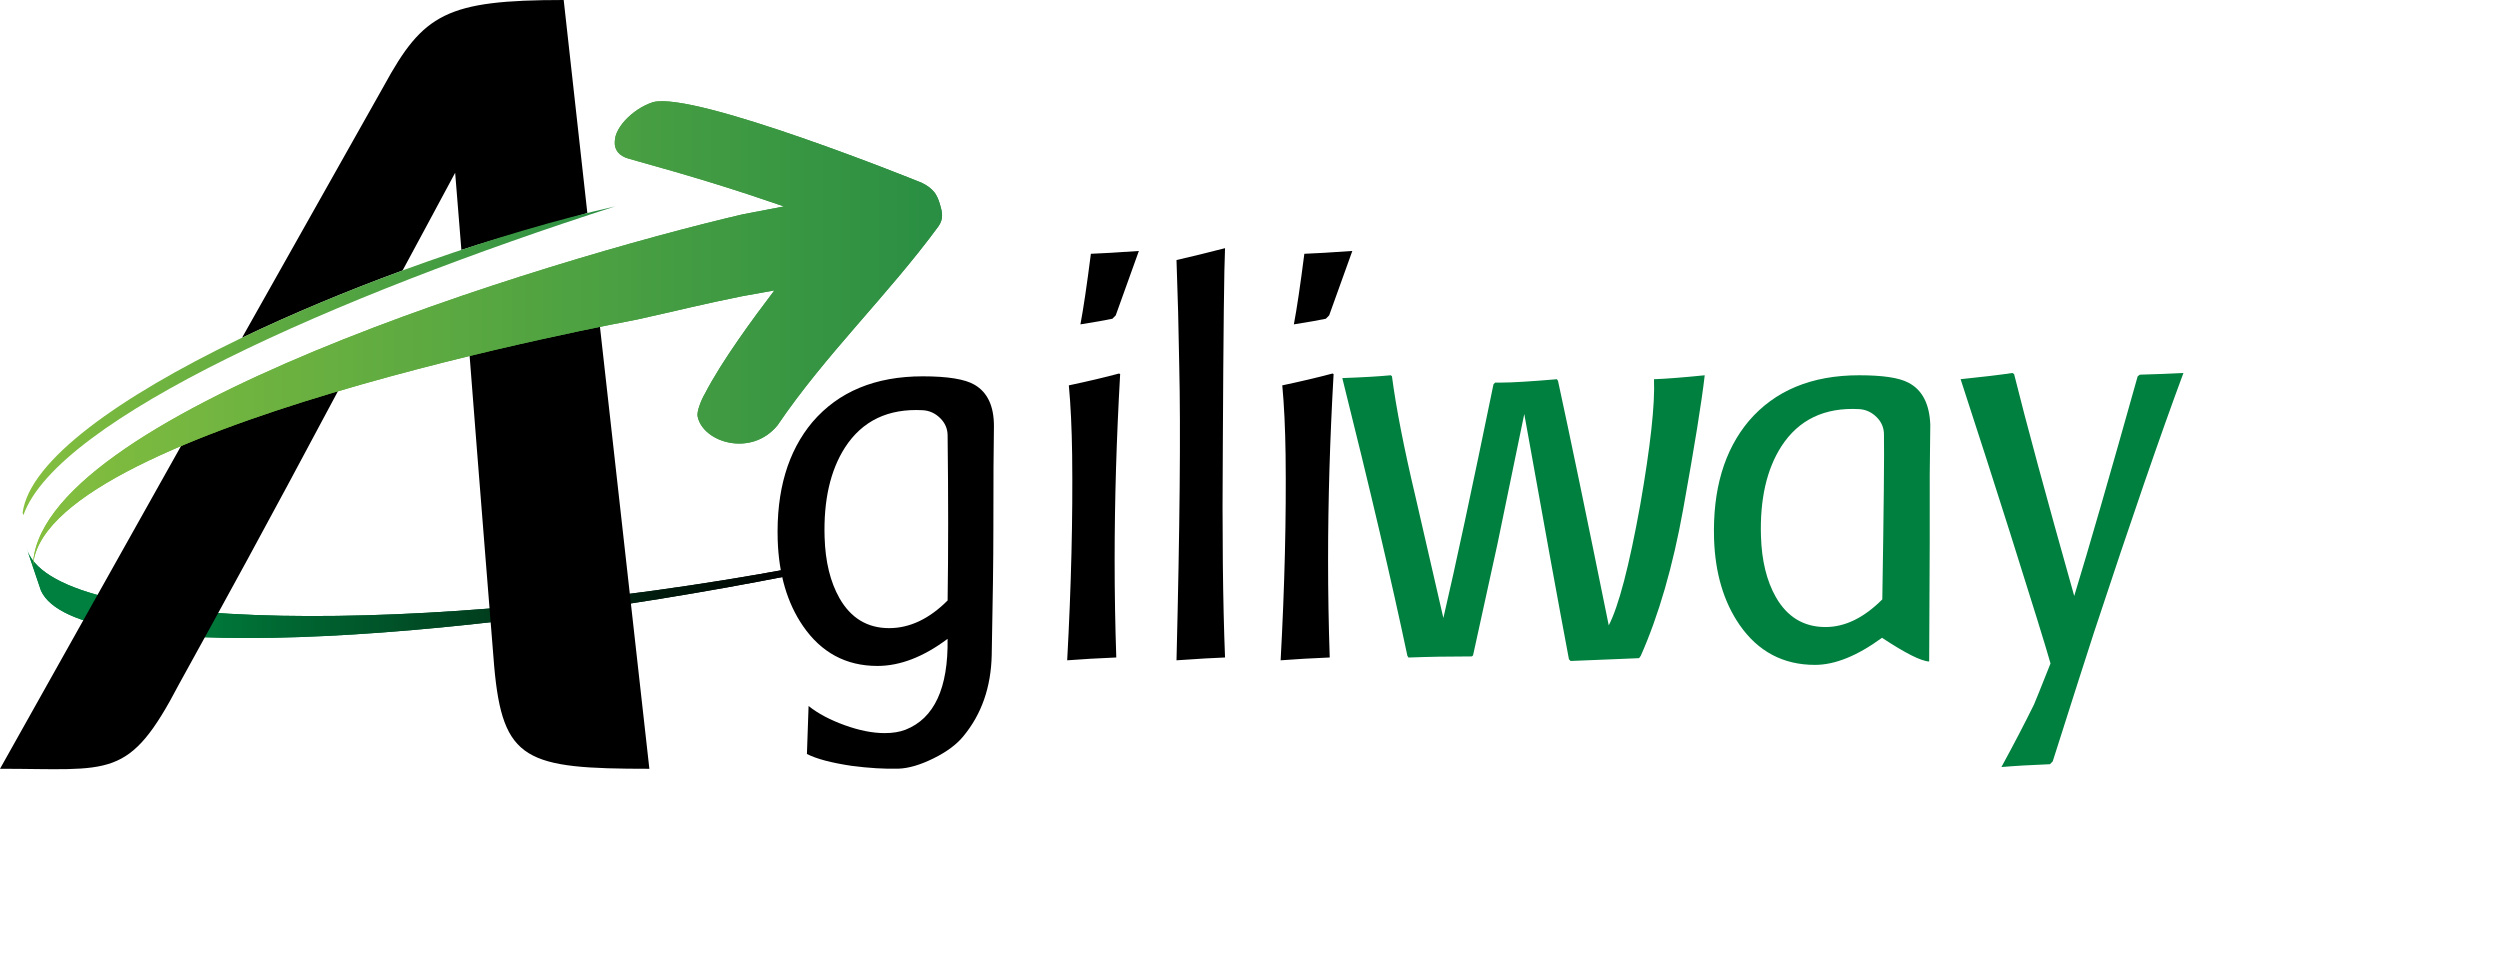
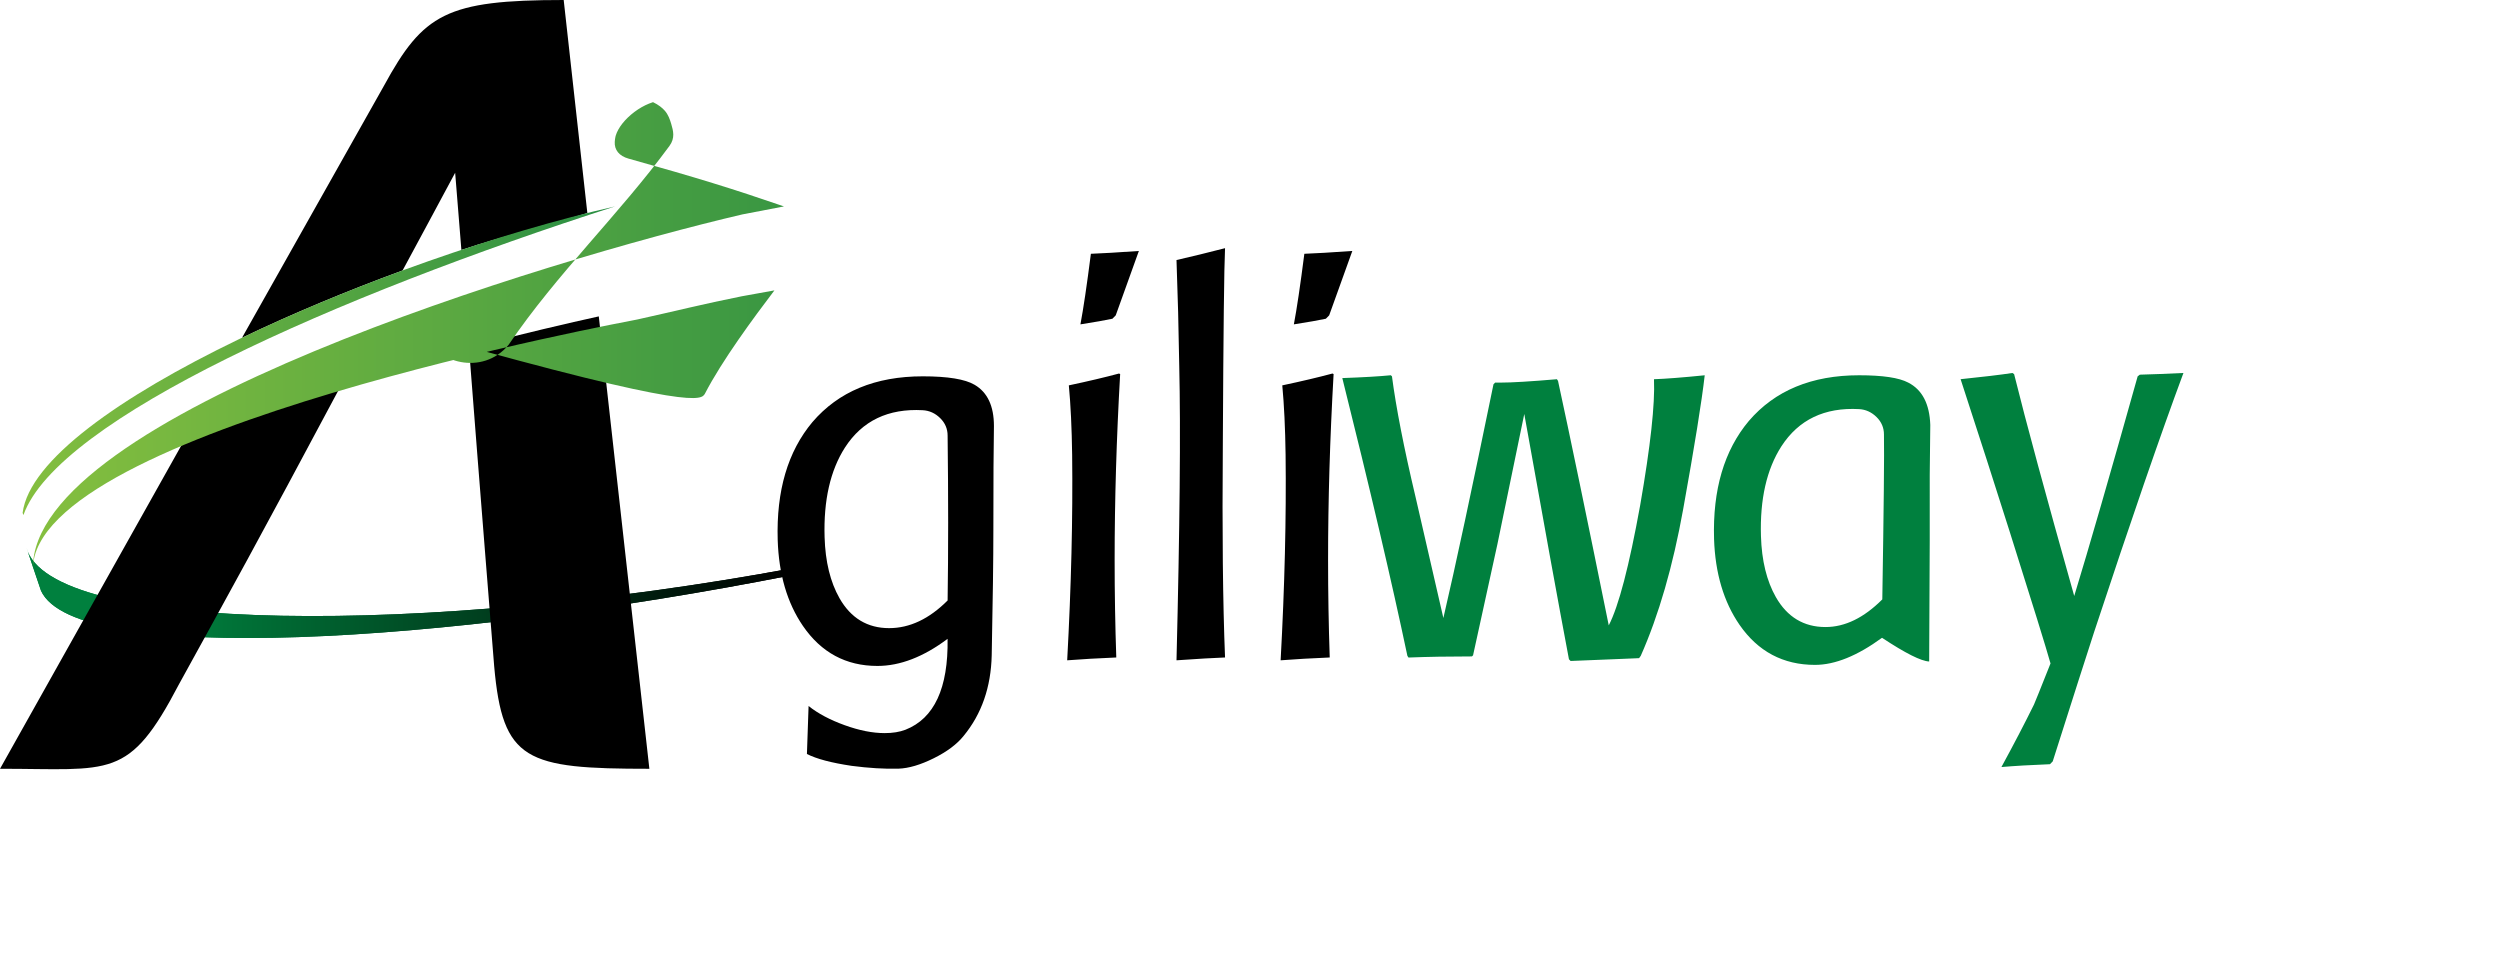
<svg xmlns="http://www.w3.org/2000/svg" xmlns:xlink="http://www.w3.org/1999/xlink" version="1.1" id="Layer_1" x="0px" y="0px" width="130px" height="50px" viewBox="10 0 130 50" enable-background="new 10 0 130 50" xml:space="preserve">
  <g>
    <g>
      <g>
        <g>
          <linearGradient id="SVGID_2_" gradientUnits="userSpaceOnUse" x1="181.044" y1="868.08" x2="220.845" y2="868.08" gradientTransform="matrix(1 0 0 1 -169.675 -837.26)">
            <stop offset="0.183" style="stop-color:#00803E" />
            <stop offset="1" style="stop-color:#000000" />
          </linearGradient>
          <path id="SVGID_1_" fill="url(#SVGID_2_)" d="M12.132,30.717c1.807,3.942,20.981,2.758,39.038-0.806v-0.356      c-18.868,3.5-38.614,3.436-39.801-1.093L12.132,30.717L12.132,30.717z" />
        </g>
        <g>
          <g>
            <defs>
              <path id="SVGID_3_" d="M12.132,30.717c1.807,3.942,20.981,2.758,39.038-0.806v-0.356c-18.868,3.5-38.614,3.436-39.801-1.093        L12.132,30.717L12.132,30.717z" />
            </defs>
            <clipPath id="SVGID_5_">
              <use xlink:href="#SVGID_3_" overflow="visible" />
            </clipPath>
            <g clip-path="url(#SVGID_5_)">
              <g>
                <linearGradient id="SVGID_6_" gradientUnits="userSpaceOnUse" x1="181.044" y1="868.82" x2="220.845" y2="868.82" gradientTransform="matrix(1 0 0 1 -169.675 -837.26)">
                  <stop offset="0.183" style="stop-color:#00803E" />
                  <stop offset="1" style="stop-color:#000000" />
                </linearGradient>
                <rect id="SVGID_4_" x="11.369" y="28.462" fill="url(#SVGID_6_)" width="39.801" height="6.197" />
              </g>
            </g>
          </g>
        </g>
      </g>
      <path d="M33.668,8.984c-0.903,1.697-1.825,3.387-2.734,5.081c-2.876,1.055-5.735,2.245-8.35,3.5l7.38-13.101    C32.01,0.714,33.203,0,39.312,0l1.23,11.078c-2.178,0.67-4.381,1.198-6.55,1.92C33.884,11.659,33.774,10.321,33.668,8.984    L33.668,8.984z M34.387,18.081c2.806-0.734,5.22-1.291,6.75-1.629l2.63,23.525c-6.427,0-7.63-0.397-8.07-5.334    C35.698,34.642,34.913,24.918,34.387,18.081z M19.53,22.985c2.513-1.107,5.389-2.122,8.242-3.014    c-4.395,8.241-5.863,10.885-8.464,15.608c-2.618,5.007-3.508,4.397-9.307,4.397L19.53,22.985z" />
      <g>
        <g>
          <linearGradient id="SVGID_8_" gradientUnits="userSpaceOnUse" x1="181.382" y1="854.68" x2="228.661" y2="854.68" gradientTransform="matrix(1 0 0 1 -169.675 -837.26)">
            <stop offset="0" style="stop-color:#85BF3F" />
            <stop offset="1" style="stop-color:#298E43" />
          </linearGradient>
-           <path id="SVGID_7_" fill="url(#SVGID_8_)" d="M46.655,20.473L46.655,20.473c0.886-1.72,2.536-3.952,3.615-5.373l-1.705,0.308      l0,0c-2.005,0.401-3.426,0.764-5.423,1.205l0,0c-0.374,0.083-31.383,5.765-31.433,12.967c-0.11-7.952,26.828-16.081,36.9-18.432      l0,0l2.158-0.414c-2.615-0.9-4.547-1.501-8.087-2.487c-0.48-0.134-0.739-0.451-0.713-0.872c0.011-0.178,0.048-0.314,0.048-0.314      c0.063-0.213,0.186-0.43,0.349-0.637l0,0c0.345-0.437,0.867-0.828,1.384-1.036c0.062-0.025,0.146-0.053,0.209-0.076      c2.173-0.58,13.862,4.145,13.977,4.194c0.291,0.142,0.482,0.295,0.616,0.449c0.174,0.201,0.261,0.447,0.329,0.677l0,0      c0.106,0.364,0.213,0.737-0.092,1.153c-2.629,3.576-5.861,6.651-8.358,10.333c-1.361,1.667-3.879,0.894-4.154-0.464      C46.222,21.398,46.474,20.77,46.655,20.473z" />
+           <path id="SVGID_7_" fill="url(#SVGID_8_)" d="M46.655,20.473L46.655,20.473c0.886-1.72,2.536-3.952,3.615-5.373l-1.705,0.308      l0,0c-2.005,0.401-3.426,0.764-5.423,1.205l0,0c-0.374,0.083-31.383,5.765-31.433,12.967c-0.11-7.952,26.828-16.081,36.9-18.432      l0,0l2.158-0.414c-2.615-0.9-4.547-1.501-8.087-2.487c-0.48-0.134-0.739-0.451-0.713-0.872c0.011-0.178,0.048-0.314,0.048-0.314      c0.063-0.213,0.186-0.43,0.349-0.637l0,0c0.345-0.437,0.867-0.828,1.384-1.036c0.062-0.025,0.146-0.053,0.209-0.076      c0.291,0.142,0.482,0.295,0.616,0.449c0.174,0.201,0.261,0.447,0.329,0.677l0,0      c0.106,0.364,0.213,0.737-0.092,1.153c-2.629,3.576-5.861,6.651-8.358,10.333c-1.361,1.667-3.879,0.894-4.154-0.464      C46.222,21.398,46.474,20.77,46.655,20.473z" />
        </g>
        <g>
          <g>
            <defs>
              <path id="SVGID_9_" d="M46.655,20.473L46.655,20.473c0.886-1.72,2.536-3.952,3.615-5.373l-1.705,0.308l0,0        c-2.005,0.401-3.426,0.764-5.423,1.205l0,0c-0.374,0.083-31.383,5.765-31.433,12.967c-0.11-7.952,26.828-16.081,36.9-18.432        l0,0l2.158-0.414c-2.615-0.9-4.547-1.501-8.087-2.487c-0.48-0.134-0.739-0.451-0.713-0.872        c0.011-0.178,0.048-0.314,0.048-0.314c0.063-0.213,0.186-0.43,0.349-0.637l0,0c0.345-0.437,0.867-0.828,1.384-1.036        c0.062-0.025,0.146-0.053,0.209-0.076c2.173-0.58,13.862,4.145,13.977,4.194c0.291,0.142,0.482,0.295,0.616,0.449        c0.174,0.201,0.261,0.447,0.329,0.677l0,0c0.106,0.364,0.213,0.737-0.092,1.153c-2.629,3.576-5.861,6.651-8.358,10.333        c-1.361,1.667-3.879,0.894-4.154-0.464C46.222,21.398,46.474,20.77,46.655,20.473z" />
            </defs>
            <clipPath id="SVGID_11_">
              <use xlink:href="#SVGID_9_" overflow="visible" />
            </clipPath>
            <g clip-path="url(#SVGID_11_)">
              <g>
                <linearGradient id="SVGID_12_" gradientUnits="userSpaceOnUse" x1="181.273" y1="854.416" x2="228.767" y2="854.416" gradientTransform="matrix(1 0 0 1 -169.675 -837.26)">
                  <stop offset="0" style="stop-color:#85BF3F" />
                  <stop offset="1" style="stop-color:#298E43" />
                </linearGradient>
-                 <rect id="SVGID_10_" x="11.598" y="4.731" fill="url(#SVGID_12_)" width="47.494" height="24.85" />
              </g>
            </g>
          </g>
        </g>
      </g>
      <linearGradient id="SVGID_13_" gradientUnits="userSpaceOnUse" x1="180.851" y1="856.019" x2="211.659" y2="856.019" gradientTransform="matrix(1 0 0 1 -169.675 -837.26)">
        <stop offset="0" style="stop-color:#85BF3F" />
        <stop offset="1" style="stop-color:#298E43" />
      </linearGradient>
      <path fill="url(#SVGID_13_)" d="M11.218,26.784l-0.042-0.114c0.704-5.487,18.959-13.253,30.808-15.938    C27.483,15.4,12.99,21.778,11.218,26.784L11.218,26.784z" />
    </g>
    <g>
      <path fill="#00803E" d="M79.8,19.66c1.09-0.039,1.931-0.088,2.524-0.147l0.058,0.058c0.21,1.605,0.616,3.699,1.229,6.283    l1.444,6.283c0.631-2.701,1.496-6.752,2.606-12.154l0.086-0.088h0.287c0.574,0,1.549-0.058,2.925-0.176l0.058,0.088    c0.612,2.818,1.492,7.055,2.638,12.712c0.517-0.998,1.061-3.082,1.635-6.253c0.536-3.073,0.774-5.255,0.717-6.547    c0.592-0.019,1.473-0.088,2.638-0.205c-0.153,1.35-0.526,3.67-1.119,6.958c-0.536,2.975-1.271,5.519-2.208,7.633l-0.086,0.118    c0.058,0-1.128,0.049-3.561,0.147l-0.086-0.088c-0.536-2.838-1.31-7.089-2.323-12.756l-1.396,6.766    c-0.229,1.057-0.655,2.985-1.267,5.783l-0.058,0.058c-1.205,0-2.304,0.019-3.299,0.058l-0.058-0.088    C82.363,30.209,81.234,25.394,79.8,19.66L79.8,19.66z M110.346,28.115l-0.029,6.283c-0.421-0.019-1.238-0.431-2.452-1.233    c-1.286,0.939-2.447,1.409-3.485,1.409c-1.654,0-2.964-0.695-3.925-2.084c-0.822-1.194-1.266-2.682-1.324-4.462    c-0.077-2.564,0.526-4.609,1.807-6.136c1.358-1.585,3.27-2.378,5.737-2.378c1.224,0,2.075,0.127,2.553,0.381    c0.727,0.372,1.109,1.106,1.147,2.202c0,0.215-0.01,1.076-0.029,2.583L110.346,28.115L110.346,28.115z M106.675,21.274    c-1.797-0.098-3.145,0.548-4.044,1.937c-0.765,1.194-1.119,2.75-1.061,4.668c0.038,1.272,0.297,2.329,0.775,3.171    c0.592,1.037,1.454,1.556,2.581,1.556c1.014,0,1.998-0.48,2.954-1.438c0.077-4.736,0.105-7.594,0.086-8.573    c0-0.353-0.129-0.656-0.387-0.91C107.32,21.431,107.019,21.294,106.675,21.274L106.675,21.274z M123.539,19.395    c-1.186,3.19-2.734,7.682-4.646,13.475c-0.401,1.233-1.119,3.474-2.151,6.722l-0.144,0.147c-0.995,0.039-1.836,0.088-2.524,0.147    c0.669-1.228,1.233-2.314,1.693-3.249c0.038-0.078,0.325-0.792,0.86-2.138c-0.229-0.817-0.937-3.102-2.122-6.85    c-0.746-2.359-1.597-5.005-2.553-7.931c1.147-0.118,2.046-0.225,2.696-0.323l0.086,0.059c0.612,2.471,1.654,6.316,3.126,11.537    c0.765-2.505,1.865-6.312,3.298-11.42l0.114-0.088C121.981,19.464,122.737,19.434,123.539,19.395L123.539,19.395z" />
      <path d="M61.655,27.554c0,1.507-0.029,3.679-0.086,6.517c-0.038,1.664-0.526,3.063-1.463,4.198    c-0.344,0.43-0.86,0.817-1.549,1.159c-0.688,0.342-1.3,0.524-1.836,0.543c-0.727,0.019-1.539-0.03-2.438-0.147    c-1.051-0.157-1.826-0.362-2.323-0.616l0.086-2.495c0.493,0.392,1.119,0.724,1.879,0.998c0.76,0.274,1.449,0.411,2.075,0.411    c0.421,0,0.78-0.058,1.085-0.176c1.496-0.587,2.228-2.163,2.189-4.726c-1.252,0.939-2.471,1.409-3.647,1.409    c-1.635,0-2.925-0.695-3.877-2.084c-0.817-1.194-1.252-2.682-1.31-4.462c-0.077-2.564,0.526-4.609,1.807-6.136    c1.358-1.585,3.27-2.378,5.737-2.378c1.3,0,2.199,0.147,2.696,0.441c0.669,0.392,1.004,1.106,1.004,2.143    C61.665,23.19,61.655,24.99,61.655,27.554L61.655,27.554z M57.984,21.331c-1.797-0.098-3.145,0.548-4.044,1.937    c-0.765,1.194-1.119,2.75-1.061,4.668c0.038,1.272,0.297,2.329,0.775,3.171c0.592,1.037,1.453,1.556,2.581,1.556    c1.071,0,2.084-0.48,3.041-1.438c0.038-2.544,0.038-5.402,0-8.573c0-0.353-0.129-0.656-0.387-0.91    C58.63,21.487,58.329,21.35,57.984,21.331L57.984,21.331z M68.248,19.452c-0.191,3.347-0.287,6.567-0.287,9.658    c0,1.722,0.029,3.416,0.086,5.079c-0.937,0.039-1.788,0.088-2.553,0.147c0.21-3.855,0.297-7.417,0.258-10.686    c-0.019-1.39-0.077-2.593-0.172-3.611c1.014-0.215,1.884-0.421,2.61-0.616L68.248,19.452L68.248,19.452z M68.018,16.398    l-0.172,0.176c-0.363,0.078-0.918,0.176-1.664,0.293c0.153-0.803,0.334-2.026,0.544-3.67c0.555-0.019,1.386-0.069,2.495-0.147    L68.018,16.398L68.018,16.398z M73.702,12.905c-0.048,0.959-0.086,4.354-0.115,10.187c-0.038,4.541,0,8.239,0.115,11.097    c-0.555,0.019-1.396,0.069-2.524,0.147c0.172-6.89,0.22-11.987,0.143-15.295c-0.029-1.898-0.077-3.738-0.143-5.519    C71.952,13.346,72.793,13.14,73.702,12.905L73.702,12.905z M79.347,19.452c-0.191,3.347-0.287,6.567-0.287,9.658    c0,1.722,0.029,3.416,0.086,5.079c-0.937,0.039-1.788,0.088-2.553,0.147c0.21-3.855,0.297-7.417,0.258-10.686    c-0.019-1.39-0.077-2.593-0.172-3.611c1.013-0.215,1.884-0.421,2.61-0.616L79.347,19.452L79.347,19.452z M79.117,16.398    l-0.172,0.176c-0.363,0.078-0.918,0.176-1.664,0.293c0.153-0.803,0.335-2.026,0.545-3.67c0.555-0.019,1.386-0.069,2.495-0.147    L79.117,16.398L79.117,16.398z" />
    </g>
  </g>
</svg>